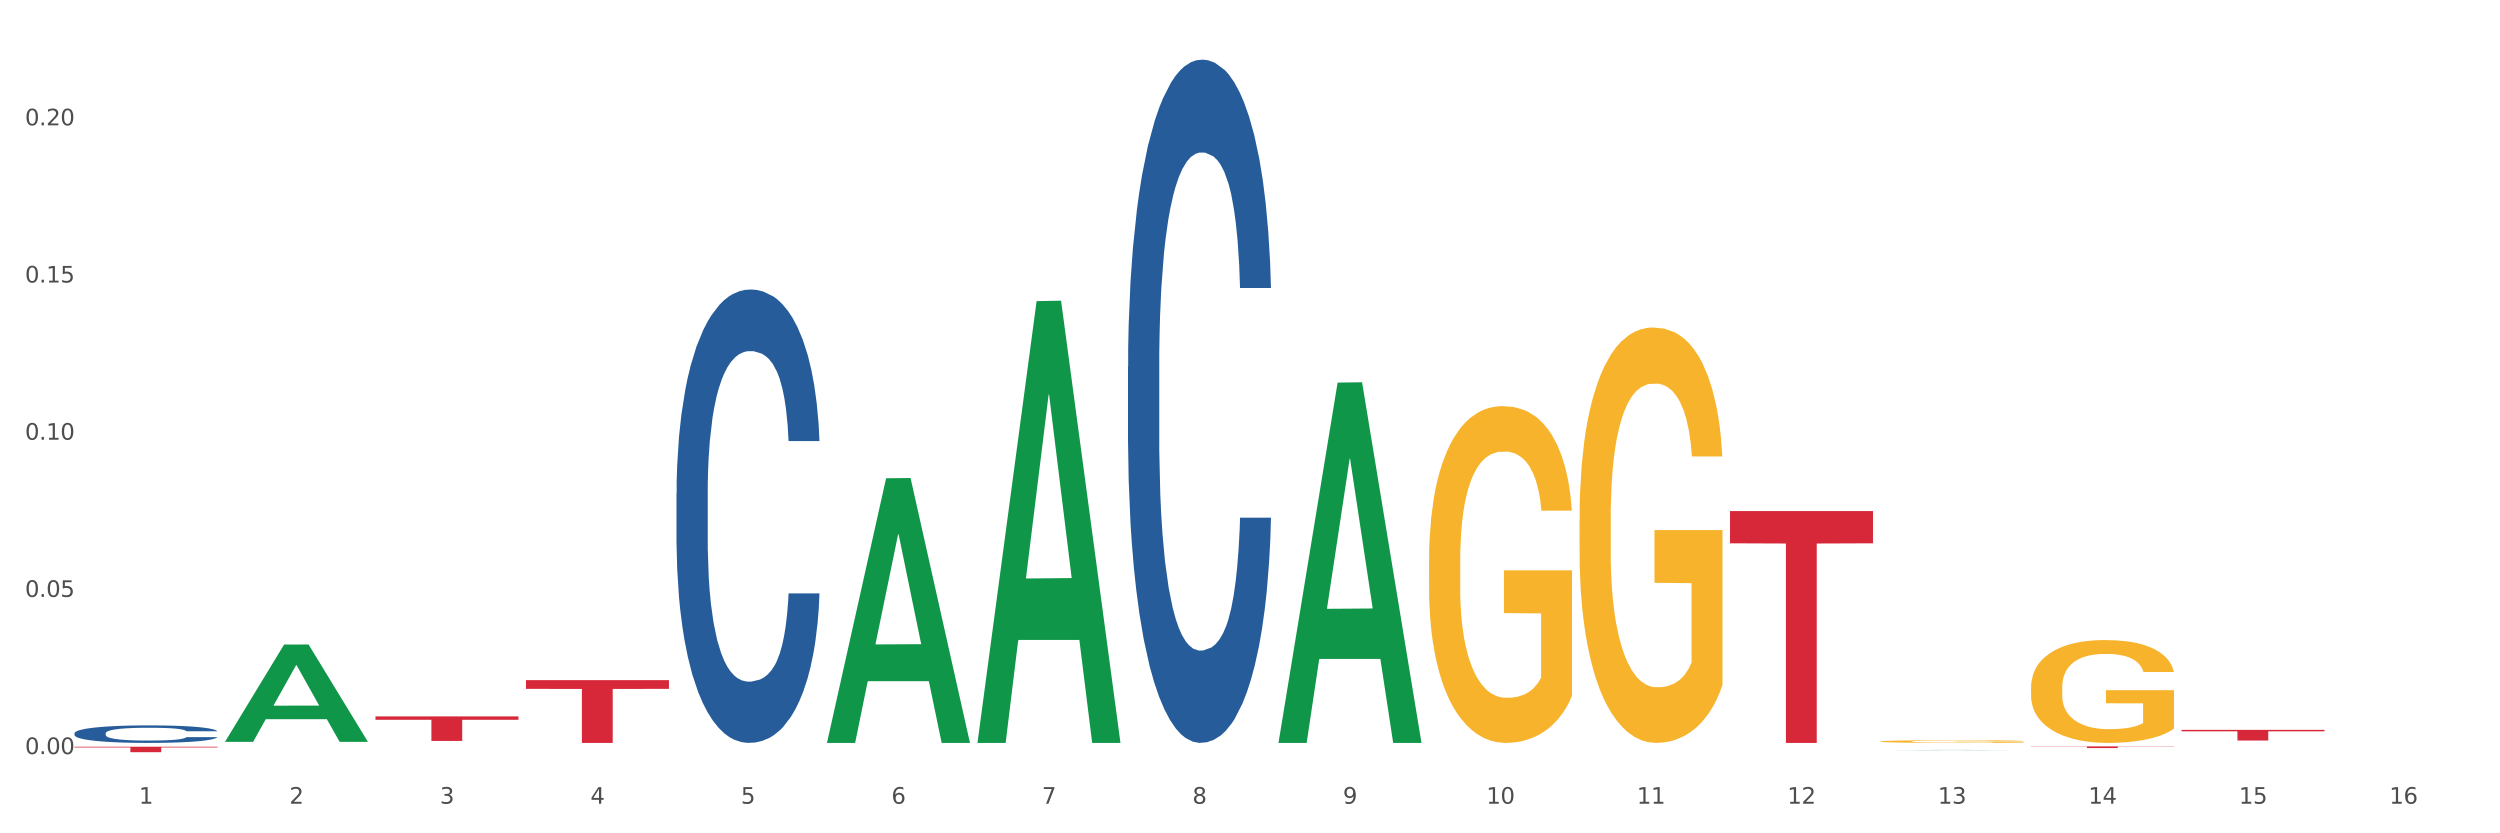
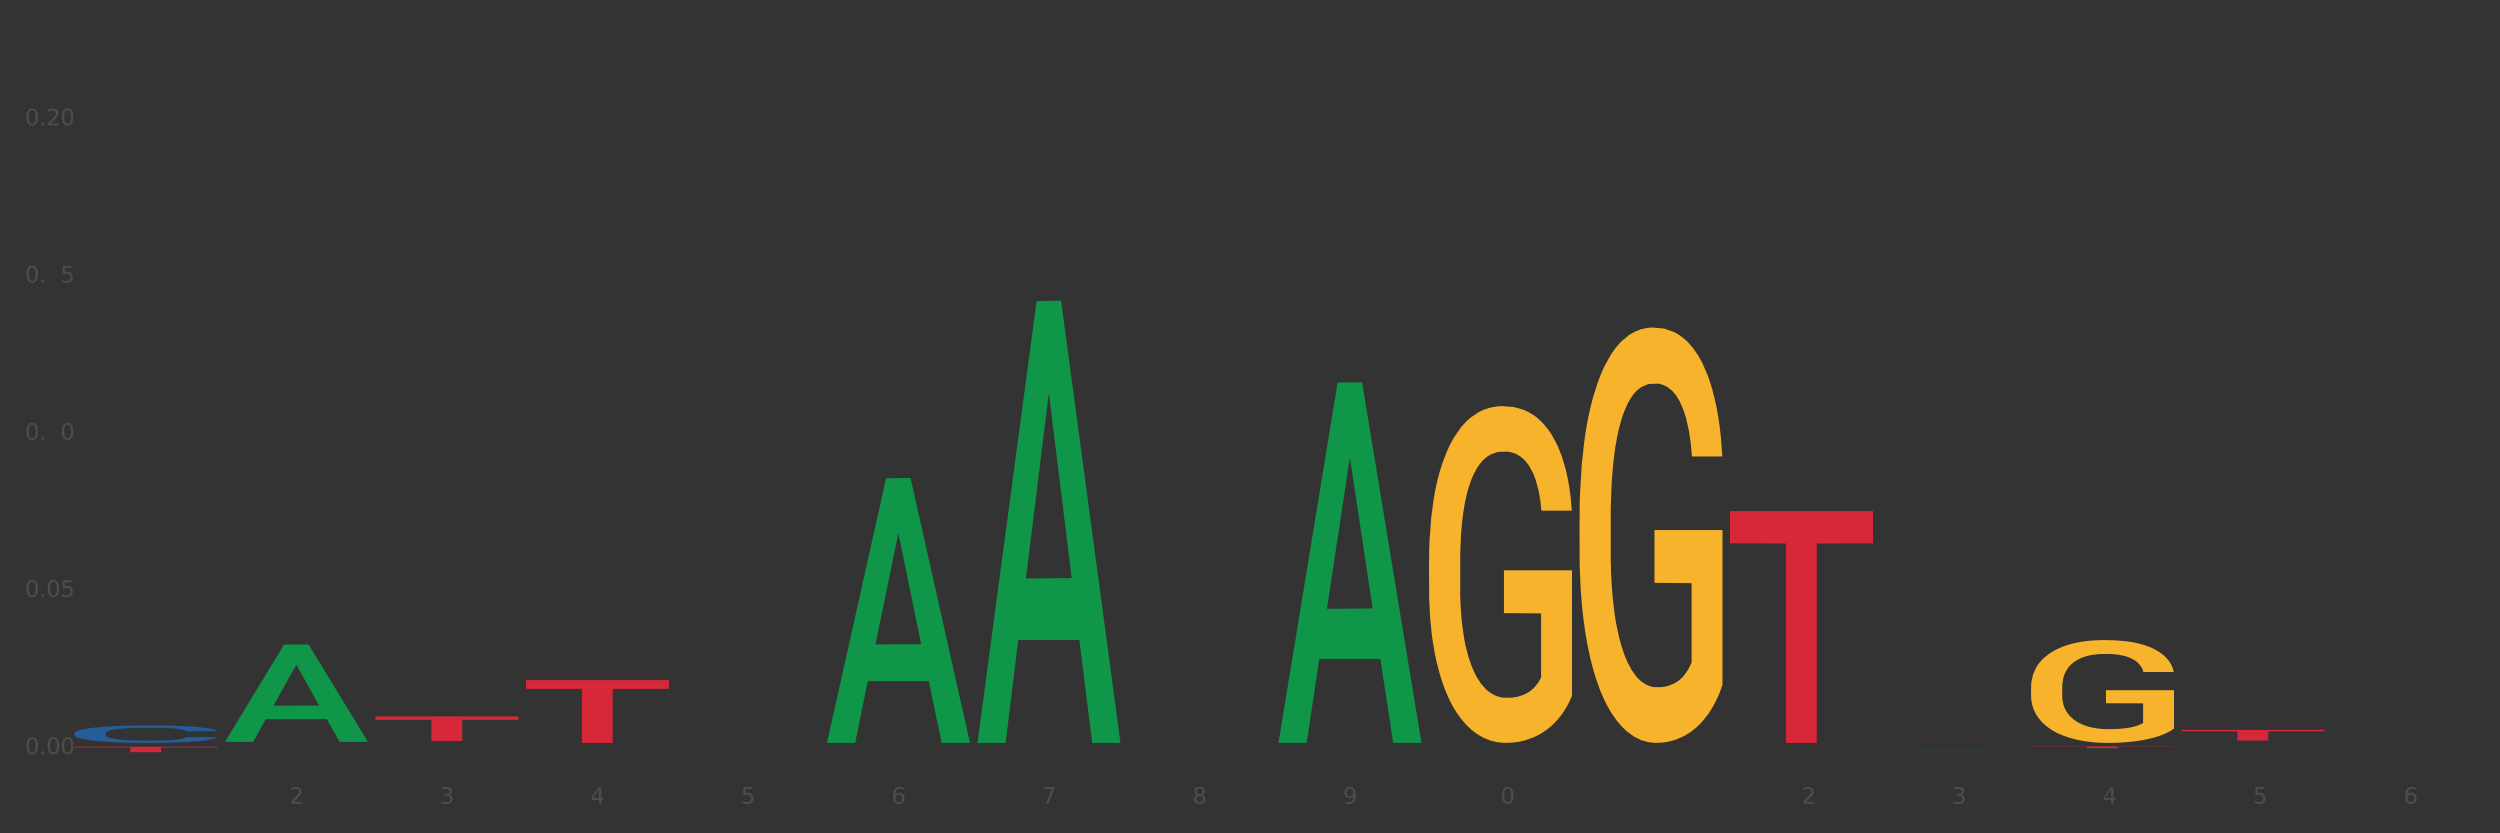
<svg xmlns="http://www.w3.org/2000/svg" xmlns:xlink="http://www.w3.org/1999/xlink" width="1080pt" height="360pt" viewBox="0 0 1080 360" version="1.1">
  <rect x="0" y="0" width="1080" height="360" fill="#333333" stroke="none" />
  <defs>
    <style type="text/css">*{stroke-linejoin: round; stroke-linecap: butt}</style>
  </defs>
  <g id="figure_1">
    <g id="patch_1">
-       <path d="M 0 360  L 1080 360  L 1080 0  L 0 0  z " style="fill: #ffffff; stroke: #ffffff; stroke-linejoin: miter" />
-     </g>
+       </g>
    <g id="axes_1">
      <g id="matplotlib.axis_1">
        <g id="xtick_1">
          <g id="text_1">
            <g style="fill: #4d4d4d" transform="translate(60.004 347.204) scale(0.096 -0.096)">
              <defs>
-                 <path id="DejaVuSans-31" d="M 794 531  L 1825 531  L 1825 4091  L 703 3866  L 703 4441  L 1819 4666  L 2450 4666  L 2450 531  L 3481 531  L 3481 0  L 794 0  L 794 531  z " transform="scale(0.016)" />
-               </defs>
+                 </defs>
              <use xlink:href="#DejaVuSans-31" />
            </g>
          </g>
        </g>
        <g id="xtick_2">
          <g id="text_2">
            <g style="fill: #4d4d4d" transform="translate(125.021 347.204) scale(0.096 -0.096)">
              <defs>
                <path id="DejaVuSans-32" d="M 1228 531  L 3431 531  L 3431 0  L 469 0  L 469 531  Q 828 903 1448 1529  Q 2069 2156 2228 2338  Q 2531 2678 2651 2914  Q 2772 3150 2772 3378  Q 2772 3750 2511 3984  Q 2250 4219 1831 4219  Q 1534 4219 1204 4116  Q 875 4013 500 3803  L 500 4441  Q 881 4594 1212 4672  Q 1544 4750 1819 4750  Q 2544 4750 2975 4387  Q 3406 4025 3406 3419  Q 3406 3131 3298 2873  Q 3191 2616 2906 2266  Q 2828 2175 2409 1742  Q 1991 1309 1228 531  z " transform="scale(0.016)" />
              </defs>
              <use xlink:href="#DejaVuSans-32" />
            </g>
          </g>
        </g>
        <g id="xtick_3">
          <g id="text_3">
            <g style="fill: #4d4d4d" transform="translate(190.039 347.204) scale(0.096 -0.096)">
              <defs>
-                 <path id="DejaVuSans-33" d="M 2597 2516  Q 3050 2419 3304 2112  Q 3559 1806 3559 1356  Q 3559 666 3084 287  Q 2609 -91 1734 -91  Q 1441 -91 1130 -33  Q 819 25 488 141  L 488 750  Q 750 597 1062 519  Q 1375 441 1716 441  Q 2309 441 2620 675  Q 2931 909 2931 1356  Q 2931 1769 2642 2001  Q 2353 2234 1838 2234  L 1294 2234  L 1294 2753  L 1863 2753  Q 2328 2753 2575 2939  Q 2822 3125 2822 3475  Q 2822 3834 2567 4026  Q 2313 4219 1838 4219  Q 1578 4219 1281 4162  Q 984 4106 628 3988  L 628 4550  Q 988 4650 1302 4700  Q 1616 4750 1894 4750  Q 2613 4750 3031 4423  Q 3450 4097 3450 3541  Q 3450 3153 3228 2886  Q 3006 2619 2597 2516  z " transform="scale(0.016)" />
+                 <path id="DejaVuSans-33" d="M 2597 2516  Q 3050 2419 3304 2112  Q 3559 1806 3559 1356  Q 3559 666 3084 287  Q 2609 -91 1734 -91  Q 1441 -91 1130 -33  Q 819 25 488 141  L 488 750  Q 750 597 1062 519  Q 1375 441 1716 441  Q 2309 441 2620 675  Q 2931 909 2931 1356  Q 2931 1769 2642 2001  Q 2353 2234 1838 2234  L 1294 2234  L 1294 2753  L 1863 2753  Q 2328 2753 2575 2939  Q 2822 3125 2822 3475  Q 2313 4219 1838 4219  Q 1578 4219 1281 4162  Q 984 4106 628 3988  L 628 4550  Q 988 4650 1302 4700  Q 1616 4750 1894 4750  Q 2613 4750 3031 4423  Q 3450 4097 3450 3541  Q 3450 3153 3228 2886  Q 3006 2619 2597 2516  z " transform="scale(0.016)" />
              </defs>
              <use xlink:href="#DejaVuSans-33" />
            </g>
          </g>
        </g>
        <g id="xtick_4">
          <g id="text_4">
            <g style="fill: #4d4d4d" transform="translate(255.056 347.204) scale(0.096 -0.096)">
              <defs>
                <path id="DejaVuSans-34" d="M 2419 4116  L 825 1625  L 2419 1625  L 2419 4116  z M 2253 4666  L 3047 4666  L 3047 1625  L 3713 1625  L 3713 1100  L 3047 1100  L 3047 0  L 2419 0  L 2419 1100  L 313 1100  L 313 1709  L 2253 4666  z " transform="scale(0.016)" />
              </defs>
              <use xlink:href="#DejaVuSans-34" />
            </g>
          </g>
        </g>
        <g id="xtick_5">
          <g id="text_5">
            <g style="fill: #4d4d4d" transform="translate(320.073 347.204) scale(0.096 -0.096)">
              <defs>
                <path id="DejaVuSans-35" d="M 691 4666  L 3169 4666  L 3169 4134  L 1269 4134  L 1269 2991  Q 1406 3038 1543 3061  Q 1681 3084 1819 3084  Q 2600 3084 3056 2656  Q 3513 2228 3513 1497  Q 3513 744 3044 326  Q 2575 -91 1722 -91  Q 1428 -91 1123 -41  Q 819 9 494 109  L 494 744  Q 775 591 1075 516  Q 1375 441 1709 441  Q 2250 441 2565 725  Q 2881 1009 2881 1497  Q 2881 1984 2565 2268  Q 2250 2553 1709 2553  Q 1456 2553 1204 2497  Q 953 2441 691 2322  L 691 4666  z " transform="scale(0.016)" />
              </defs>
              <use xlink:href="#DejaVuSans-35" />
            </g>
          </g>
        </g>
        <g id="xtick_6">
          <g id="text_6">
            <g style="fill: #4d4d4d" transform="translate(385.09 347.204) scale(0.096 -0.096)">
              <defs>
                <path id="DejaVuSans-36" d="M 2113 2584  Q 1688 2584 1439 2293  Q 1191 2003 1191 1497  Q 1191 994 1439 701  Q 1688 409 2113 409  Q 2538 409 2786 701  Q 3034 994 3034 1497  Q 3034 2003 2786 2293  Q 2538 2584 2113 2584  z M 3366 4563  L 3366 3988  Q 3128 4100 2886 4159  Q 2644 4219 2406 4219  Q 1781 4219 1451 3797  Q 1122 3375 1075 2522  Q 1259 2794 1537 2939  Q 1816 3084 2150 3084  Q 2853 3084 3261 2657  Q 3669 2231 3669 1497  Q 3669 778 3244 343  Q 2819 -91 2113 -91  Q 1303 -91 875 529  Q 447 1150 447 2328  Q 447 3434 972 4092  Q 1497 4750 2381 4750  Q 2619 4750 2861 4703  Q 3103 4656 3366 4563  z " transform="scale(0.016)" />
              </defs>
              <use xlink:href="#DejaVuSans-36" />
            </g>
          </g>
        </g>
        <g id="xtick_7">
          <g id="text_7">
            <g style="fill: #4d4d4d" transform="translate(450.108 347.204) scale(0.096 -0.096)">
              <defs>
                <path id="DejaVuSans-37" d="M 525 4666  L 3525 4666  L 3525 4397  L 1831 0  L 1172 0  L 2766 4134  L 525 4134  L 525 4666  z " transform="scale(0.016)" />
              </defs>
              <use xlink:href="#DejaVuSans-37" />
            </g>
          </g>
        </g>
        <g id="xtick_8">
          <g id="text_8">
            <g style="fill: #4d4d4d" transform="translate(515.125 347.204) scale(0.096 -0.096)">
              <defs>
                <path id="DejaVuSans-38" d="M 2034 2216  Q 1584 2216 1326 1975  Q 1069 1734 1069 1313  Q 1069 891 1326 650  Q 1584 409 2034 409  Q 2484 409 2743 651  Q 3003 894 3003 1313  Q 3003 1734 2745 1975  Q 2488 2216 2034 2216  z M 1403 2484  Q 997 2584 770 2862  Q 544 3141 544 3541  Q 544 4100 942 4425  Q 1341 4750 2034 4750  Q 2731 4750 3128 4425  Q 3525 4100 3525 3541  Q 3525 3141 3298 2862  Q 3072 2584 2669 2484  Q 3125 2378 3379 2068  Q 3634 1759 3634 1313  Q 3634 634 3220 271  Q 2806 -91 2034 -91  Q 1263 -91 848 271  Q 434 634 434 1313  Q 434 1759 690 2068  Q 947 2378 1403 2484  z M 1172 3481  Q 1172 3119 1398 2916  Q 1625 2713 2034 2713  Q 2441 2713 2670 2916  Q 2900 3119 2900 3481  Q 2900 3844 2670 4047  Q 2441 4250 2034 4250  Q 1625 4250 1398 4047  Q 1172 3844 1172 3481  z " transform="scale(0.016)" />
              </defs>
              <use xlink:href="#DejaVuSans-38" />
            </g>
          </g>
        </g>
        <g id="xtick_9">
          <g id="text_9">
            <g style="fill: #4d4d4d" transform="translate(580.142 347.204) scale(0.096 -0.096)">
              <defs>
                <path id="DejaVuSans-39" d="M 703 97  L 703 672  Q 941 559 1184 500  Q 1428 441 1663 441  Q 2288 441 2617 861  Q 2947 1281 2994 2138  Q 2813 1869 2534 1725  Q 2256 1581 1919 1581  Q 1219 1581 811 2004  Q 403 2428 403 3163  Q 403 3881 828 4315  Q 1253 4750 1959 4750  Q 2769 4750 3195 4129  Q 3622 3509 3622 2328  Q 3622 1225 3098 567  Q 2575 -91 1691 -91  Q 1453 -91 1209 -44  Q 966 3 703 97  z M 1959 2075  Q 2384 2075 2632 2365  Q 2881 2656 2881 3163  Q 2881 3666 2632 3958  Q 2384 4250 1959 4250  Q 1534 4250 1286 3958  Q 1038 3666 1038 3163  Q 1038 2656 1286 2365  Q 1534 2075 1959 2075  z " transform="scale(0.016)" />
              </defs>
              <use xlink:href="#DejaVuSans-39" />
            </g>
          </g>
        </g>
        <g id="xtick_10">
          <g id="text_10">
            <g style="fill: #4d4d4d" transform="translate(642.105 347.204) scale(0.096 -0.096)">
              <defs>
                <path id="DejaVuSans-30" d="M 2034 4250  Q 1547 4250 1301 3770  Q 1056 3291 1056 2328  Q 1056 1369 1301 889  Q 1547 409 2034 409  Q 2525 409 2770 889  Q 3016 1369 3016 2328  Q 3016 3291 2770 3770  Q 2525 4250 2034 4250  z M 2034 4750  Q 2819 4750 3233 4129  Q 3647 3509 3647 2328  Q 3647 1150 3233 529  Q 2819 -91 2034 -91  Q 1250 -91 836 529  Q 422 1150 422 2328  Q 422 3509 836 4129  Q 1250 4750 2034 4750  z " transform="scale(0.016)" />
              </defs>
              <use xlink:href="#DejaVuSans-31" />
              <use xlink:href="#DejaVuSans-30" transform="translate(63.623 0)" />
            </g>
          </g>
        </g>
        <g id="xtick_11">
          <g id="text_11">
            <g style="fill: #4d4d4d" transform="translate(707.123 347.204) scale(0.096 -0.096)">
              <use xlink:href="#DejaVuSans-31" />
              <use xlink:href="#DejaVuSans-31" transform="translate(63.623 0)" />
            </g>
          </g>
        </g>
        <g id="xtick_12">
          <g id="text_12">
            <g style="fill: #4d4d4d" transform="translate(772.14 347.204) scale(0.096 -0.096)">
              <use xlink:href="#DejaVuSans-31" />
              <use xlink:href="#DejaVuSans-32" transform="translate(63.623 0)" />
            </g>
          </g>
        </g>
        <g id="xtick_13">
          <g id="text_13">
            <g style="fill: #4d4d4d" transform="translate(837.157 347.204) scale(0.096 -0.096)">
              <use xlink:href="#DejaVuSans-31" />
              <use xlink:href="#DejaVuSans-33" transform="translate(63.623 0)" />
            </g>
          </g>
        </g>
        <g id="xtick_14">
          <g id="text_14">
            <g style="fill: #4d4d4d" transform="translate(902.174 347.204) scale(0.096 -0.096)">
              <use xlink:href="#DejaVuSans-31" />
              <use xlink:href="#DejaVuSans-34" transform="translate(63.623 0)" />
            </g>
          </g>
        </g>
        <g id="xtick_15">
          <g id="text_15">
            <g style="fill: #4d4d4d" transform="translate(967.192 347.204) scale(0.096 -0.096)">
              <use xlink:href="#DejaVuSans-31" />
              <use xlink:href="#DejaVuSans-35" transform="translate(63.623 0)" />
            </g>
          </g>
        </g>
        <g id="xtick_16">
          <g id="text_16">
            <g style="fill: #4d4d4d" transform="translate(1032.209 347.204) scale(0.096 -0.096)">
              <use xlink:href="#DejaVuSans-31" />
              <use xlink:href="#DejaVuSans-36" transform="translate(63.623 0)" />
            </g>
          </g>
        </g>
        <g id="xtick_17" />
        <g id="xtick_18" />
        <g id="xtick_19" />
        <g id="xtick_20" />
        <g id="xtick_21" />
        <g id="xtick_22" />
        <g id="xtick_23" />
        <g id="xtick_24" />
        <g id="xtick_25" />
        <g id="xtick_26" />
        <g id="xtick_27" />
        <g id="xtick_28" />
        <g id="xtick_29" />
        <g id="xtick_30" />
        <g id="xtick_31" />
      </g>
      <g id="matplotlib.axis_2">
        <g id="ytick_1">
          <g id="text_17">
            <g style="fill: #4d4d4d" transform="translate(10.8 325.77) scale(0.096 -0.096)">
              <defs>
                <path id="DejaVuSans-2e" d="M 684 794  L 1344 794  L 1344 0  L 684 0  L 684 794  z " transform="scale(0.016)" />
              </defs>
              <use xlink:href="#DejaVuSans-30" />
              <use xlink:href="#DejaVuSans-2e" transform="translate(63.623 0)" />
              <use xlink:href="#DejaVuSans-30" transform="translate(95.41 0)" />
              <use xlink:href="#DejaVuSans-30" transform="translate(159.033 0)" />
            </g>
          </g>
        </g>
        <g id="ytick_2">
          <g id="text_18">
            <g style="fill: #4d4d4d" transform="translate(10.8 257.864) scale(0.096 -0.096)">
              <use xlink:href="#DejaVuSans-30" />
              <use xlink:href="#DejaVuSans-2e" transform="translate(63.623 0)" />
              <use xlink:href="#DejaVuSans-30" transform="translate(95.41 0)" />
              <use xlink:href="#DejaVuSans-35" transform="translate(159.033 0)" />
            </g>
          </g>
        </g>
        <g id="ytick_3">
          <g id="text_19">
            <g style="fill: #4d4d4d" transform="translate(10.8 189.959) scale(0.096 -0.096)">
              <use xlink:href="#DejaVuSans-30" />
              <use xlink:href="#DejaVuSans-2e" transform="translate(63.623 0)" />
              <use xlink:href="#DejaVuSans-31" transform="translate(95.41 0)" />
              <use xlink:href="#DejaVuSans-30" transform="translate(159.033 0)" />
            </g>
          </g>
        </g>
        <g id="ytick_4">
          <g id="text_20">
            <g style="fill: #4d4d4d" transform="translate(10.8 122.053) scale(0.096 -0.096)">
              <use xlink:href="#DejaVuSans-30" />
              <use xlink:href="#DejaVuSans-2e" transform="translate(63.623 0)" />
              <use xlink:href="#DejaVuSans-31" transform="translate(95.41 0)" />
              <use xlink:href="#DejaVuSans-35" transform="translate(159.033 0)" />
            </g>
          </g>
        </g>
        <g id="ytick_5">
          <g id="text_21">
            <g style="fill: #4d4d4d" transform="translate(10.8 54.147) scale(0.096 -0.096)">
              <use xlink:href="#DejaVuSans-30" />
              <use xlink:href="#DejaVuSans-2e" transform="translate(63.623 0)" />
              <use xlink:href="#DejaVuSans-32" transform="translate(95.41 0)" />
              <use xlink:href="#DejaVuSans-30" transform="translate(159.033 0)" />
            </g>
          </g>
        </g>
        <g id="ytick_6" />
        <g id="ytick_7" />
        <g id="ytick_8" />
        <g id="ytick_9" />
        <g id="ytick_10" />
      </g>
      <g id="PolyCollection_1">
        <path d="M 552.313 320.645  L 552.377 320.499  L 577.847 165.284  L 588.418 165.138  L 614.079 320.938  L 601.853 320.938  L 596.314 284.658  L 570.015 284.658  L 569.824 285.243  L 564.475 320.938  L 552.313 320.938  L 552.313 320.645  L 573.326 263.007  L 593.002 262.86  L 583.26 198.346  L 583.132 198.053  L 583.005 198.492  L 573.263 262.86  L 573.326 263.007  L 552.313 320.645  z " clip-path="url(#p969d20ccc3)" style="fill: #109648" />
        <path d="M 422.278 320.579  L 422.342 320.4  L 447.813 130.077  L 458.383 129.898  L 484.045 320.938  L 471.819 320.938  L 466.279 276.451  L 439.981 276.451  L 439.79 277.169  L 434.441 320.938  L 422.278 320.938  L 422.278 320.579  L 443.292 249.903  L 462.968 249.724  L 453.225 170.617  L 453.098 170.258  L 452.971 170.797  L 443.228 249.724  L 443.292 249.903  L 422.278 320.579  z " clip-path="url(#p969d20ccc3)" style="fill: #109648" />
        <path d="M 357.261 320.723  L 357.325 320.615  L 382.796 206.609  L 393.366 206.501  L 419.028 320.938  L 406.802 320.938  L 401.262 294.29  L 374.963 294.29  L 374.772 294.719  L 369.423 320.938  L 357.261 320.938  L 357.261 320.723  L 378.275 278.387  L 397.951 278.279  L 388.208 230.893  L 388.081 230.678  L 387.953 231  L 378.211 278.279  L 378.275 278.387  L 357.261 320.723  z " clip-path="url(#p969d20ccc3)" style="fill: #109648" />
        <path d="M 97.192 320.415  L 97.256 320.376  L 122.727 278.453  L 133.297 278.413  L 158.959 320.494  L 146.733 320.494  L 141.193 310.695  L 114.894 310.695  L 114.703 310.853  L 109.354 320.494  L 97.192 320.494  L 97.192 320.415  L 118.206 304.847  L 137.882 304.808  L 128.139 287.383  L 128.012 287.303  L 127.884 287.422  L 118.142 304.808  L 118.206 304.847  L 97.192 320.415  z " clip-path="url(#p969d20ccc3)" style="fill: #109648" />
        <path d="M 32.175 322.581  L 93.941 322.581  L 93.941 322.91  L 69.645 322.912  L 69.645 324.95  L 56.325 324.95  L 56.325 322.912  L 32.175 322.91  L 32.175 322.583  L 32.175 322.581  z " clip-path="url(#p969d20ccc3)" style="fill: #d62839" />
        <path d="M 162.209 309.477  L 223.976 309.477  L 223.976 310.95  L 199.679 310.96  L 199.679 320.078  L 186.36 320.078  L 186.36 310.96  L 162.209 310.95  L 162.209 309.486  L 162.209 309.477  z " clip-path="url(#p969d20ccc3)" style="fill: #d62839" />
        <path d="M 1007.434 322.123  L 1007.507 322.123  L 1007.507 322.123  L 1007.726 322.123  L 1008.529 322.123  L 1009.551 322.123  L 1011.303 322.123  L 1012.252 322.123  L 1013.493 322.123  L 1016.049 322.123  L 1018.969 322.123  L 1021.013 322.123  L 1022.547 322.123  L 1025.978 322.123  L 1027.949 322.123  L 1029.994 322.123  L 1031.746 322.123  L 1034.666 322.123  L 1037.003 322.123  L 1039.704 322.123  L 1041.967 322.123  L 1044.961 322.123  L 1049.341 322.123  L 1051.021 322.123  L 1053.284 322.123  L 1055.62 322.123  L 1057.518 322.123  L 1059.709 322.123  L 1061.972 322.123  L 1064.162 322.123  L 1065.696 322.123  L 1066.937 322.123  L 1068.032 322.123  L 1068.835 322.123  L 1069.2 322.123  L 1055.839 322.123  L 1055.474 322.123  L 1054.744 322.123  L 1054.014 322.123  L 1053.211 322.123  L 1051.97 322.123  L 1050.875 322.123  L 1049.049 322.123  L 1047.37 322.123  L 1045.983 322.123  L 1044.304 322.123  L 1040.726 322.123  L 1038.171 322.123  L 1036.565 322.123  L 1034.593 322.123  L 1032.914 322.123  L 1030.943 322.123  L 1029.41 322.123  L 1027.876 322.123  L 1027 322.123  L 1025.686 322.123  L 1024.81 322.123  L 1023.642 322.123  L 1022.985 322.123  L 1021.817 322.123  L 1021.306 322.123  L 1021.086 322.123  L 1020.94 322.123  L 1020.94 322.123  L 1021.379 322.123  L 1021.744 322.123  L 1022.328 322.123  L 1023.423 322.123  L 1025.029 322.123  L 1026.708 322.123  L 1028.095 322.123  L 1029.41 322.123  L 1030.724 322.123  L 1032.33 322.123  L 1033.644 322.123  L 1035.615 322.123  L 1037.952 322.123  L 1039.777 322.123  L 1043.501 322.123  L 1045.18 322.123  L 1046.786 322.123  L 1048.538 322.123  L 1049.925 322.123  L 1050.728 322.123  L 1052.043 322.123  L 1053.065 322.123  L 1053.941 322.123  L 1054.525 322.123  L 1055.182 322.123  L 1055.693 322.123  L 1055.839 322.123  L 1069.2 322.123  L 1068.908 322.123  L 1068.397 322.123  L 1067.375 322.123  L 1066.572 322.123  L 1065.33 322.123  L 1064.016 322.123  L 1062.191 322.123  L 1060.512 322.123  L 1058.76 322.123  L 1056.861 322.123  L 1053.43 322.123  L 1052.189 322.123  L 1049.56 322.123  L 1047.516 322.123  L 1044.523 322.123  L 1041.456 322.123  L 1038.244 322.123  L 1035.396 322.123  L 1032.257 322.123  L 1030.286 322.123  L 1028.095 322.123  L 1025.54 322.123  L 1023.131 322.123  L 1020.867 322.123  L 1018.75 322.123  L 1016.779 322.123  L 1014.224 322.123  L 1012.325 322.123  L 1010.938 322.123  L 1009.989 322.123  L 1009.04 322.123  L 1008.529 322.123  L 1007.726 322.123  L 1007.434 322.123  L 1007.434 322.123  z " clip-path="url(#p969d20ccc3)" style="fill: #255c99" />
-         <path d="M 487.296 158.387  L 487.369 158.118  L 487.369 150.57  L 487.588 140.326  L 488.391 121.457  L 489.413 107.169  L 491.165 90.456  L 492.114 83.447  L 493.356 75.63  L 495.911 62.96  L 498.831 52.177  L 500.876 46.247  L 502.409 42.473  L 505.84 35.734  L 507.811 32.768  L 509.856 30.342  L 511.608 28.725  L 514.528 26.838  L 516.865 26.029  L 519.566 25.759  L 521.829 26.029  L 524.823 27.107  L 529.203 30.342  L 530.883 32.229  L 533.146 35.464  L 535.482 39.777  L 537.38 44.09  L 539.571 50.29  L 541.834 58.377  L 544.024 68.621  L 545.558 78.056  L 546.799 88.03  L 547.894 100.161  L 548.697 113.369  L 549.062 124.422  L 535.701 124.422  L 535.336 114.448  L 534.606 103.665  L 533.876 96.387  L 533.073 90.456  L 531.832 83.717  L 530.737 79.404  L 528.911 74.282  L 527.232 71.047  L 525.845 69.16  L 524.166 67.543  L 520.588 65.925  L 518.033 65.925  L 516.427 66.464  L 514.455 67.812  L 512.776 69.699  L 510.805 72.934  L 509.272 76.438  L 507.738 81.021  L 506.862 84.256  L 505.548 90.187  L 504.672 95.039  L 503.504 103.395  L 502.847 109.326  L 501.679 124.691  L 501.168 136.013  L 500.949 143.831  L 500.803 152.457  L 500.803 194.51  L 501.241 213.38  L 501.606 221.467  L 502.19 230.632  L 503.285 242.493  L 504.891 254.085  L 506.57 262.441  L 507.957 267.563  L 509.272 271.337  L 510.586 274.302  L 512.192 276.998  L 513.506 278.615  L 515.478 280.233  L 517.814 281.041  L 519.639 281.041  L 523.363 279.694  L 525.042 278.346  L 526.648 276.459  L 528.4 273.493  L 529.787 270.259  L 530.591 267.833  L 531.905 262.711  L 532.927 257.319  L 533.803 251.119  L 534.387 245.728  L 535.044 237.641  L 535.555 228.475  L 535.701 223.623  L 549.062 223.623  L 548.77 233.328  L 548.259 242.763  L 547.237 255.432  L 546.434 262.711  L 545.193 271.607  L 543.878 279.154  L 542.053 287.511  L 540.374 293.711  L 538.622 299.103  L 536.723 303.955  L 533.292 310.694  L 532.051 312.581  L 529.422 315.816  L 527.378 317.703  L 524.385 319.59  L 521.318 320.668  L 518.106 320.938  L 515.258 320.399  L 512.119 318.781  L 510.148 317.164  L 507.957 314.738  L 505.402 310.964  L 502.993 306.381  L 500.73 300.99  L 498.612 294.789  L 496.641 287.781  L 494.086 276.189  L 492.187 264.867  L 490.8 254.354  L 489.851 245.458  L 488.902 234.136  L 488.391 226.319  L 487.588 207.449  L 487.296 189.927  L 487.296 158.387  z " clip-path="url(#p969d20ccc3)" style="fill: #255c99" />
        <path d="M 877.399 322.436  L 939.166 322.436  L 939.166 322.538  L 914.869 322.539  L 914.869 323.175  L 901.549 323.175  L 901.549 322.539  L 877.399 322.538  L 877.399 322.436  L 877.399 322.436  z " clip-path="url(#p969d20ccc3)" style="fill: #d62839" />
        <path d="M 942.416 315.302  L 1004.183 315.302  L 1004.183 315.944  L 979.886 315.948  L 979.886 319.919  L 966.567 319.919  L 966.567 315.948  L 942.416 315.944  L 942.416 315.306  L 942.416 315.302  z " clip-path="url(#p969d20ccc3)" style="fill: #d62839" />
-         <path d="M 292.244 213.072  L 292.317 212.893  L 292.317 207.884  L 292.536 201.087  L 293.339 188.565  L 294.361 179.084  L 296.113 167.993  L 297.063 163.342  L 298.304 158.155  L 300.859 149.747  L 303.78 142.592  L 305.824 138.657  L 307.357 136.152  L 310.788 131.68  L 312.76 129.713  L 314.804 128.103  L 316.556 127.029  L 319.477 125.777  L 321.813 125.241  L 324.514 125.062  L 326.778 125.241  L 329.771 125.956  L 334.152 128.103  L 335.831 129.355  L 338.094 131.501  L 340.431 134.364  L 342.329 137.226  L 344.519 141.34  L 346.782 146.706  L 348.973 153.504  L 350.506 159.765  L 351.747 166.383  L 352.842 174.433  L 353.645 183.198  L 354.01 190.533  L 340.65 190.533  L 340.284 183.914  L 339.554 176.759  L 338.824 171.929  L 338.021 167.993  L 336.78 163.521  L 335.685 160.659  L 333.86 157.26  L 332.18 155.114  L 330.793 153.862  L 329.114 152.788  L 325.536 151.715  L 322.981 151.715  L 321.375 152.073  L 319.404 152.967  L 317.724 154.219  L 315.753 156.366  L 314.22 158.692  L 312.687 161.733  L 311.811 163.879  L 310.496 167.815  L 309.62 171.034  L 308.452 176.58  L 307.795 180.515  L 306.627 190.711  L 306.116 198.224  L 305.897 203.412  L 305.751 209.136  L 305.751 237.042  L 306.189 249.564  L 306.554 254.93  L 307.138 261.012  L 308.233 268.883  L 309.839 276.575  L 311.519 282.12  L 312.906 285.519  L 314.22 288.023  L 315.534 289.991  L 317.14 291.78  L 318.455 292.853  L 320.426 293.926  L 322.762 294.463  L 324.587 294.463  L 328.311 293.569  L 329.99 292.674  L 331.596 291.422  L 333.349 289.454  L 334.736 287.308  L 335.539 285.698  L 336.853 282.299  L 337.875 278.721  L 338.751 274.607  L 339.335 271.03  L 339.992 265.663  L 340.504 259.581  L 340.65 256.361  L 354.01 256.361  L 353.718 262.801  L 353.207 269.062  L 352.185 277.469  L 351.382 282.299  L 350.141 288.202  L 348.827 293.211  L 347.001 298.756  L 345.322 302.871  L 343.57 306.448  L 341.672 309.668  L 338.24 314.14  L 336.999 315.392  L 334.371 317.539  L 332.326 318.791  L 329.333 320.043  L 326.267 320.759  L 323.054 320.938  L 320.207 320.58  L 317.067 319.507  L 315.096 318.433  L 312.906 316.823  L 310.35 314.319  L 307.941 311.278  L 305.678 307.7  L 303.561 303.586  L 301.589 298.935  L 299.034 291.243  L 297.136 283.73  L 295.748 276.754  L 294.799 270.851  L 293.85 263.338  L 293.339 258.15  L 292.536 245.628  L 292.244 234.001  L 292.244 213.072  z " clip-path="url(#p969d20ccc3)" style="fill: #255c99" />
        <path d="M 32.175 316.768  L 32.248 316.761  L 32.248 316.568  L 32.467 316.305  L 33.27 315.821  L 34.292 315.455  L 36.045 315.026  L 36.994 314.846  L 38.235 314.646  L 40.79 314.321  L 43.711 314.044  L 45.755 313.892  L 47.288 313.795  L 50.72 313.622  L 52.691 313.546  L 54.735 313.484  L 56.487 313.443  L 59.408 313.394  L 61.744 313.373  L 64.445 313.366  L 66.709 313.373  L 69.702 313.401  L 74.083 313.484  L 75.762 313.532  L 78.025 313.615  L 80.362 313.726  L 82.26 313.837  L 84.45 313.996  L 86.713 314.203  L 88.904 314.466  L 90.437 314.708  L 91.678 314.964  L 92.773 315.275  L 93.576 315.614  L 93.941 315.897  L 80.581 315.897  L 80.216 315.641  L 79.485 315.365  L 78.755 315.178  L 77.952 315.026  L 76.711 314.853  L 75.616 314.742  L 73.791 314.611  L 72.111 314.528  L 70.724 314.48  L 69.045 314.438  L 65.468 314.397  L 62.912 314.397  L 61.306 314.411  L 59.335 314.445  L 57.655 314.494  L 55.684 314.577  L 54.151 314.666  L 52.618 314.784  L 51.742 314.867  L 50.427 315.019  L 49.551 315.143  L 48.383 315.358  L 47.726 315.51  L 46.558 315.904  L 46.047 316.194  L 45.828 316.395  L 45.682 316.616  L 45.682 317.695  L 46.12 318.179  L 46.485 318.386  L 47.069 318.621  L 48.164 318.926  L 49.77 319.223  L 51.45 319.437  L 52.837 319.569  L 54.151 319.665  L 55.465 319.741  L 57.071 319.811  L 58.386 319.852  L 60.357 319.894  L 62.693 319.914  L 64.518 319.914  L 68.242 319.88  L 69.921 319.845  L 71.527 319.797  L 73.28 319.721  L 74.667 319.638  L 75.47 319.576  L 76.784 319.444  L 77.806 319.306  L 78.682 319.147  L 79.266 319.009  L 79.923 318.801  L 80.435 318.566  L 80.581 318.442  L 93.941 318.442  L 93.649 318.691  L 93.138 318.933  L 92.116 319.257  L 91.313 319.444  L 90.072 319.672  L 88.758 319.866  L 86.932 320.08  L 85.253 320.239  L 83.501 320.378  L 81.603 320.502  L 78.171 320.675  L 76.93 320.723  L 74.302 320.806  L 72.257 320.855  L 69.264 320.903  L 66.198 320.931  L 62.985 320.938  L 60.138 320.924  L 56.998 320.882  L 55.027 320.841  L 52.837 320.779  L 50.281 320.682  L 47.872 320.564  L 45.609 320.426  L 43.492 320.267  L 41.52 320.087  L 38.965 319.79  L 37.067 319.499  L 35.679 319.23  L 34.73 319.002  L 33.781 318.711  L 33.27 318.511  L 32.467 318.027  L 32.175 317.577  L 32.175 316.768  z " clip-path="url(#p969d20ccc3)" style="fill: #255c99" />
        <path d="M 227.227 293.826  L 288.993 293.826  L 288.993 297.594  L 264.696 297.619  L 264.696 320.938  L 251.377 320.938  L 251.377 297.619  L 227.227 297.594  L 227.227 293.852  L 227.227 293.826  z " clip-path="url(#p969d20ccc3)" style="fill: #d62839" />
        <path d="M 747.365 220.789  L 809.131 220.789  L 809.131 234.707  L 784.834 234.801  L 784.834 320.938  L 771.515 320.938  L 771.515 234.801  L 747.365 234.707  L 747.365 220.883  L 747.365 220.789  z " clip-path="url(#p969d20ccc3)" style="fill: #d62839" />
        <path d="M 682.347 224.402  L 682.42 224.238  L 682.42 218.338  L 682.566 213.257  L 683.295 200.965  L 684.389 190.803  L 685.191 185.394  L 685.994 180.969  L 686.942 176.544  L 688.108 171.955  L 690.223 165.235  L 691.536 161.793  L 693.14 158.187  L 696.057 152.943  L 698.172 149.992  L 700.36 147.534  L 703.933 144.584  L 706.266 143.273  L 708.746 142.289  L 711.736 141.634  L 713.996 141.47  L 718.955 141.961  L 723.185 143.437  L 725.227 144.584  L 727.852 146.551  L 729.237 147.862  L 731.498 150.484  L 733.832 153.926  L 735.436 156.876  L 737.842 162.449  L 739.665 168.021  L 741.343 174.905  L 742.218 179.658  L 742.874 184.083  L 743.457 189.164  L 744.041 197.195  L 730.915 197.195  L 730.404 191.459  L 729.602 186.05  L 728.435 180.805  L 727.414 177.527  L 725.664 173.43  L 724.06 170.807  L 722.383 168.841  L 720.341 167.202  L 718.736 166.382  L 716.476 165.727  L 712.027 165.891  L 709.037 167.202  L 706.996 168.841  L 705.683 170.316  L 704.516 171.955  L 703.204 174.249  L 701.672 177.691  L 700.578 180.805  L 699.484 184.739  L 698.609 188.672  L 697.807 193.261  L 697.151 198.178  L 696.64 203.259  L 696.203 209.487  L 695.838 219.813  L 695.838 242.267  L 695.984 247.348  L 696.349 254.067  L 696.786 259.148  L 697.516 265.212  L 698.172 269.31  L 699.412 275.21  L 700.797 280.127  L 701.891 283.241  L 702.985 285.864  L 704.881 289.469  L 706.996 292.419  L 708.819 294.222  L 711.298 295.861  L 712.975 296.517  L 714.434 296.845  L 718.007 296.845  L 720.559 296.353  L 723.403 295.206  L 725.591 293.731  L 727.414 291.928  L 729.456 288.978  L 730.769 286.191  L 730.769 251.937  L 714.726 251.773  L 714.726 228.991  L 744.114 228.991  L 744.114 295.861  L 742.874 299.303  L 741.489 302.417  L 740.03 305.203  L 737.842 308.645  L 735.217 311.923  L 732.884 314.218  L 730.404 316.185  L 727.487 317.987  L 723.695 319.626  L 721.362 320.282  L 718.445 320.774  L 715.017 320.938  L 712.027 320.61  L 709.11 319.79  L 706.048 318.315  L 703.058 316.185  L 700.797 314.054  L 698.536 311.432  L 696.13 307.99  L 694.234 304.712  L 692.776 301.762  L 691.171 297.992  L 689.421 293.075  L 688.108 288.65  L 686.942 284.061  L 685.702 278.16  L 684.827 273.08  L 683.952 266.688  L 683.441 261.935  L 682.858 254.559  L 682.42 244.234  L 682.347 224.402  z " clip-path="url(#p969d20ccc3)" style="fill: #f7b32b" />
        <path d="M 617.33 242.672  L 617.403 242.539  L 617.403 237.756  L 617.549 233.637  L 618.278 223.671  L 619.372 215.432  L 620.174 211.047  L 620.976 207.459  L 621.924 203.872  L 623.091 200.151  L 625.206 194.703  L 626.519 191.913  L 628.123 188.989  L 631.04 184.737  L 633.155 182.345  L 635.342 180.352  L 638.916 177.96  L 641.249 176.897  L 643.729 176.1  L 646.718 175.569  L 648.979 175.436  L 653.938 175.834  L 658.167 177.03  L 660.209 177.96  L 662.835 179.555  L 664.22 180.618  L 666.481 182.744  L 668.814 185.535  L 670.419 187.926  L 672.825 192.444  L 674.648 196.962  L 676.325 202.543  L 677.201 206.396  L 677.857 209.984  L 678.44 214.103  L 679.024 220.614  L 665.897 220.614  L 665.387 215.964  L 664.585 211.579  L 663.418 207.327  L 662.397 204.669  L 660.647 201.347  L 659.043 199.221  L 657.365 197.626  L 655.323 196.298  L 653.719 195.633  L 651.458 195.102  L 647.01 195.235  L 644.02 196.298  L 641.978 197.626  L 640.666 198.822  L 639.499 200.151  L 638.186 202.011  L 636.655 204.802  L 635.561 207.327  L 634.467 210.516  L 633.592 213.705  L 632.79 217.425  L 632.134 221.412  L 631.623 225.531  L 631.186 230.58  L 630.821 238.952  L 630.821 257.156  L 630.967 261.275  L 631.332 266.723  L 631.769 270.842  L 632.498 275.759  L 633.155 279.081  L 634.394 283.865  L 635.78 287.851  L 636.874 290.376  L 637.968 292.502  L 639.864 295.425  L 641.978 297.817  L 643.801 299.278  L 646.281 300.607  L 647.958 301.139  L 649.417 301.405  L 652.99 301.405  L 655.542 301.006  L 658.386 300.076  L 660.574 298.88  L 662.397 297.418  L 664.439 295.026  L 665.752 292.767  L 665.752 264.996  L 649.708 264.863  L 649.708 246.393  L 679.097 246.393  L 679.097 300.607  L 677.857 303.398  L 676.471 305.922  L 675.013 308.181  L 672.825 310.972  L 670.2 313.629  L 667.866 315.49  L 665.387 317.084  L 662.47 318.546  L 658.678 319.875  L 656.344 320.406  L 653.427 320.805  L 650 320.938  L 647.01 320.672  L 644.093 320.007  L 641.03 318.812  L 638.041 317.084  L 635.78 315.357  L 633.519 313.231  L 631.113 310.44  L 629.217 307.783  L 627.758 305.391  L 626.154 302.335  L 624.404 298.348  L 623.091 294.761  L 621.924 291.04  L 620.685 286.256  L 619.81 282.137  L 618.934 276.955  L 618.424 273.101  L 617.841 267.122  L 617.403 258.751  L 617.33 242.672  z " clip-path="url(#p969d20ccc3)" style="fill: #f7b32b" />
        <path d="M 877.399 297.038  L 877.472 296.998  L 877.472 295.537  L 877.618 294.279  L 878.347 291.236  L 879.441 288.72  L 880.243 287.381  L 881.045 286.286  L 881.993 285.19  L 883.16 284.054  L 885.275 282.39  L 886.588 281.538  L 888.192 280.646  L 891.109 279.347  L 893.224 278.617  L 895.411 278.008  L 898.985 277.278  L 901.318 276.953  L 903.798 276.71  L 906.787 276.547  L 909.048 276.507  L 914.007 276.629  L 918.236 276.994  L 920.278 277.278  L 922.904 277.765  L 924.289 278.089  L 926.55 278.739  L 928.883 279.591  L 930.488 280.321  L 932.894 281.701  L 934.717 283.08  L 936.394 284.784  L 937.27 285.961  L 937.926 287.057  L 938.509 288.314  L 939.093 290.303  L 925.966 290.303  L 925.456 288.883  L 924.654 287.544  L 923.487 286.245  L 922.466 285.434  L 920.716 284.419  L 919.111 283.77  L 917.434 283.283  L 915.392 282.877  L 913.788 282.674  L 911.527 282.512  L 907.079 282.553  L 904.089 282.877  L 902.047 283.283  L 900.735 283.648  L 899.568 284.054  L 898.255 284.622  L 896.724 285.474  L 895.63 286.245  L 894.536 287.219  L 893.661 288.193  L 892.859 289.329  L 892.203 290.546  L 891.692 291.804  L 891.255 293.346  L 890.89 295.902  L 890.89 301.461  L 891.036 302.719  L 891.4 304.383  L 891.838 305.64  L 892.567 307.142  L 893.224 308.156  L 894.463 309.617  L 895.849 310.834  L 896.943 311.605  L 898.037 312.254  L 899.933 313.147  L 902.047 313.877  L 903.87 314.324  L 906.35 314.73  L 908.027 314.892  L 909.486 314.973  L 913.059 314.973  L 915.611 314.851  L 918.455 314.567  L 920.643 314.202  L 922.466 313.756  L 924.508 313.025  L 925.82 312.336  L 925.82 303.855  L 909.777 303.815  L 909.777 298.174  L 939.166 298.174  L 939.166 314.73  L 937.926 315.582  L 936.54 316.353  L 935.082 317.042  L 932.894 317.894  L 930.269 318.706  L 927.935 319.274  L 925.456 319.761  L 922.539 320.207  L 918.747 320.613  L 916.413 320.775  L 913.496 320.897  L 910.069 320.938  L 907.079 320.856  L 904.162 320.654  L 901.099 320.288  L 898.109 319.761  L 895.849 319.233  L 893.588 318.584  L 891.182 317.732  L 889.286 316.921  L 887.827 316.19  L 886.223 315.257  L 884.473 314.04  L 883.16 312.944  L 881.993 311.808  L 880.754 310.347  L 879.879 309.089  L 879.003 307.507  L 878.493 306.33  L 877.91 304.504  L 877.472 301.948  L 877.399 297.038  z " clip-path="url(#p969d20ccc3)" style="fill: #f7b32b" />
-         <path d="M 812.382 320.319  L 812.455 320.318  L 812.455 320.28  L 812.601 320.247  L 813.33 320.168  L 814.424 320.103  L 815.226 320.068  L 816.028 320.04  L 816.976 320.012  L 818.143 319.982  L 820.258 319.939  L 821.57 319.917  L 823.175 319.894  L 826.092 319.86  L 828.206 319.841  L 830.394 319.826  L 833.967 319.807  L 836.301 319.798  L 838.78 319.792  L 841.77 319.788  L 844.031 319.787  L 848.99 319.79  L 853.219 319.799  L 855.261 319.807  L 857.886 319.819  L 859.272 319.828  L 861.532 319.845  L 863.866 319.867  L 865.47 319.886  L 867.877 319.921  L 869.7 319.957  L 871.377 320.001  L 872.252 320.032  L 872.909 320.06  L 873.492 320.093  L 874.075 320.144  L 860.949 320.144  L 860.439 320.107  L 859.636 320.073  L 858.47 320.039  L 857.449 320.018  L 855.699 319.992  L 854.094 319.975  L 852.417 319.962  L 850.375 319.952  L 848.771 319.946  L 846.51 319.942  L 842.062 319.943  L 839.072 319.952  L 837.03 319.962  L 835.717 319.972  L 834.551 319.982  L 833.238 319.997  L 831.707 320.019  L 830.613 320.039  L 829.519 320.064  L 828.644 320.089  L 827.842 320.119  L 827.185 320.15  L 826.675 320.183  L 826.237 320.223  L 825.873 320.289  L 825.873 320.433  L 826.019 320.466  L 826.383 320.509  L 826.821 320.541  L 827.55 320.58  L 828.206 320.607  L 829.446 320.644  L 830.832 320.676  L 831.925 320.696  L 833.019 320.713  L 834.915 320.736  L 837.03 320.755  L 838.853 320.766  L 841.333 320.777  L 843.01 320.781  L 844.468 320.783  L 848.042 320.783  L 850.594 320.78  L 853.438 320.773  L 855.626 320.763  L 857.449 320.752  L 859.491 320.733  L 860.803 320.715  L 860.803 320.495  L 844.76 320.494  L 844.76 320.348  L 874.148 320.348  L 874.148 320.777  L 872.909 320.799  L 871.523 320.819  L 870.065 320.837  L 867.877 320.859  L 865.252 320.88  L 862.918 320.895  L 860.439 320.907  L 857.522 320.919  L 853.73 320.929  L 851.396 320.933  L 848.479 320.937  L 845.052 320.938  L 842.062 320.936  L 839.145 320.93  L 836.082 320.921  L 833.092 320.907  L 830.832 320.894  L 828.571 320.877  L 826.164 320.855  L 824.268 320.834  L 822.81 320.815  L 821.206 320.79  L 819.455 320.759  L 818.143 320.731  L 816.976 320.701  L 815.736 320.663  L 814.861 320.631  L 813.986 320.59  L 813.476 320.559  L 812.892 320.512  L 812.455 320.446  L 812.382 320.319  z " clip-path="url(#p969d20ccc3)" style="fill: #f7b32b" />
        <path d="M 812.382 324.067  L 812.446 324.066  L 837.916 323.977  L 848.487 323.977  L 874.148 324.067  L 861.922 324.067  L 856.382 324.046  L 830.084 324.046  L 829.893 324.046  L 824.544 324.067  L 812.382 324.067  L 812.382 324.067  L 833.395 324.033  L 853.071 324.033  L 843.329 323.996  L 843.201 323.996  L 843.074 323.996  L 833.332 324.033  L 833.395 324.033  L 812.382 324.067  z " clip-path="url(#p969d20ccc3)" style="fill: #109648" />
      </g>
    </g>
  </g>
  <defs>
    <clipPath id="p969d20ccc3">
      <rect x="32.175" y="10.8" width="1037.025" height="329.109" />
    </clipPath>
  </defs>
</svg>